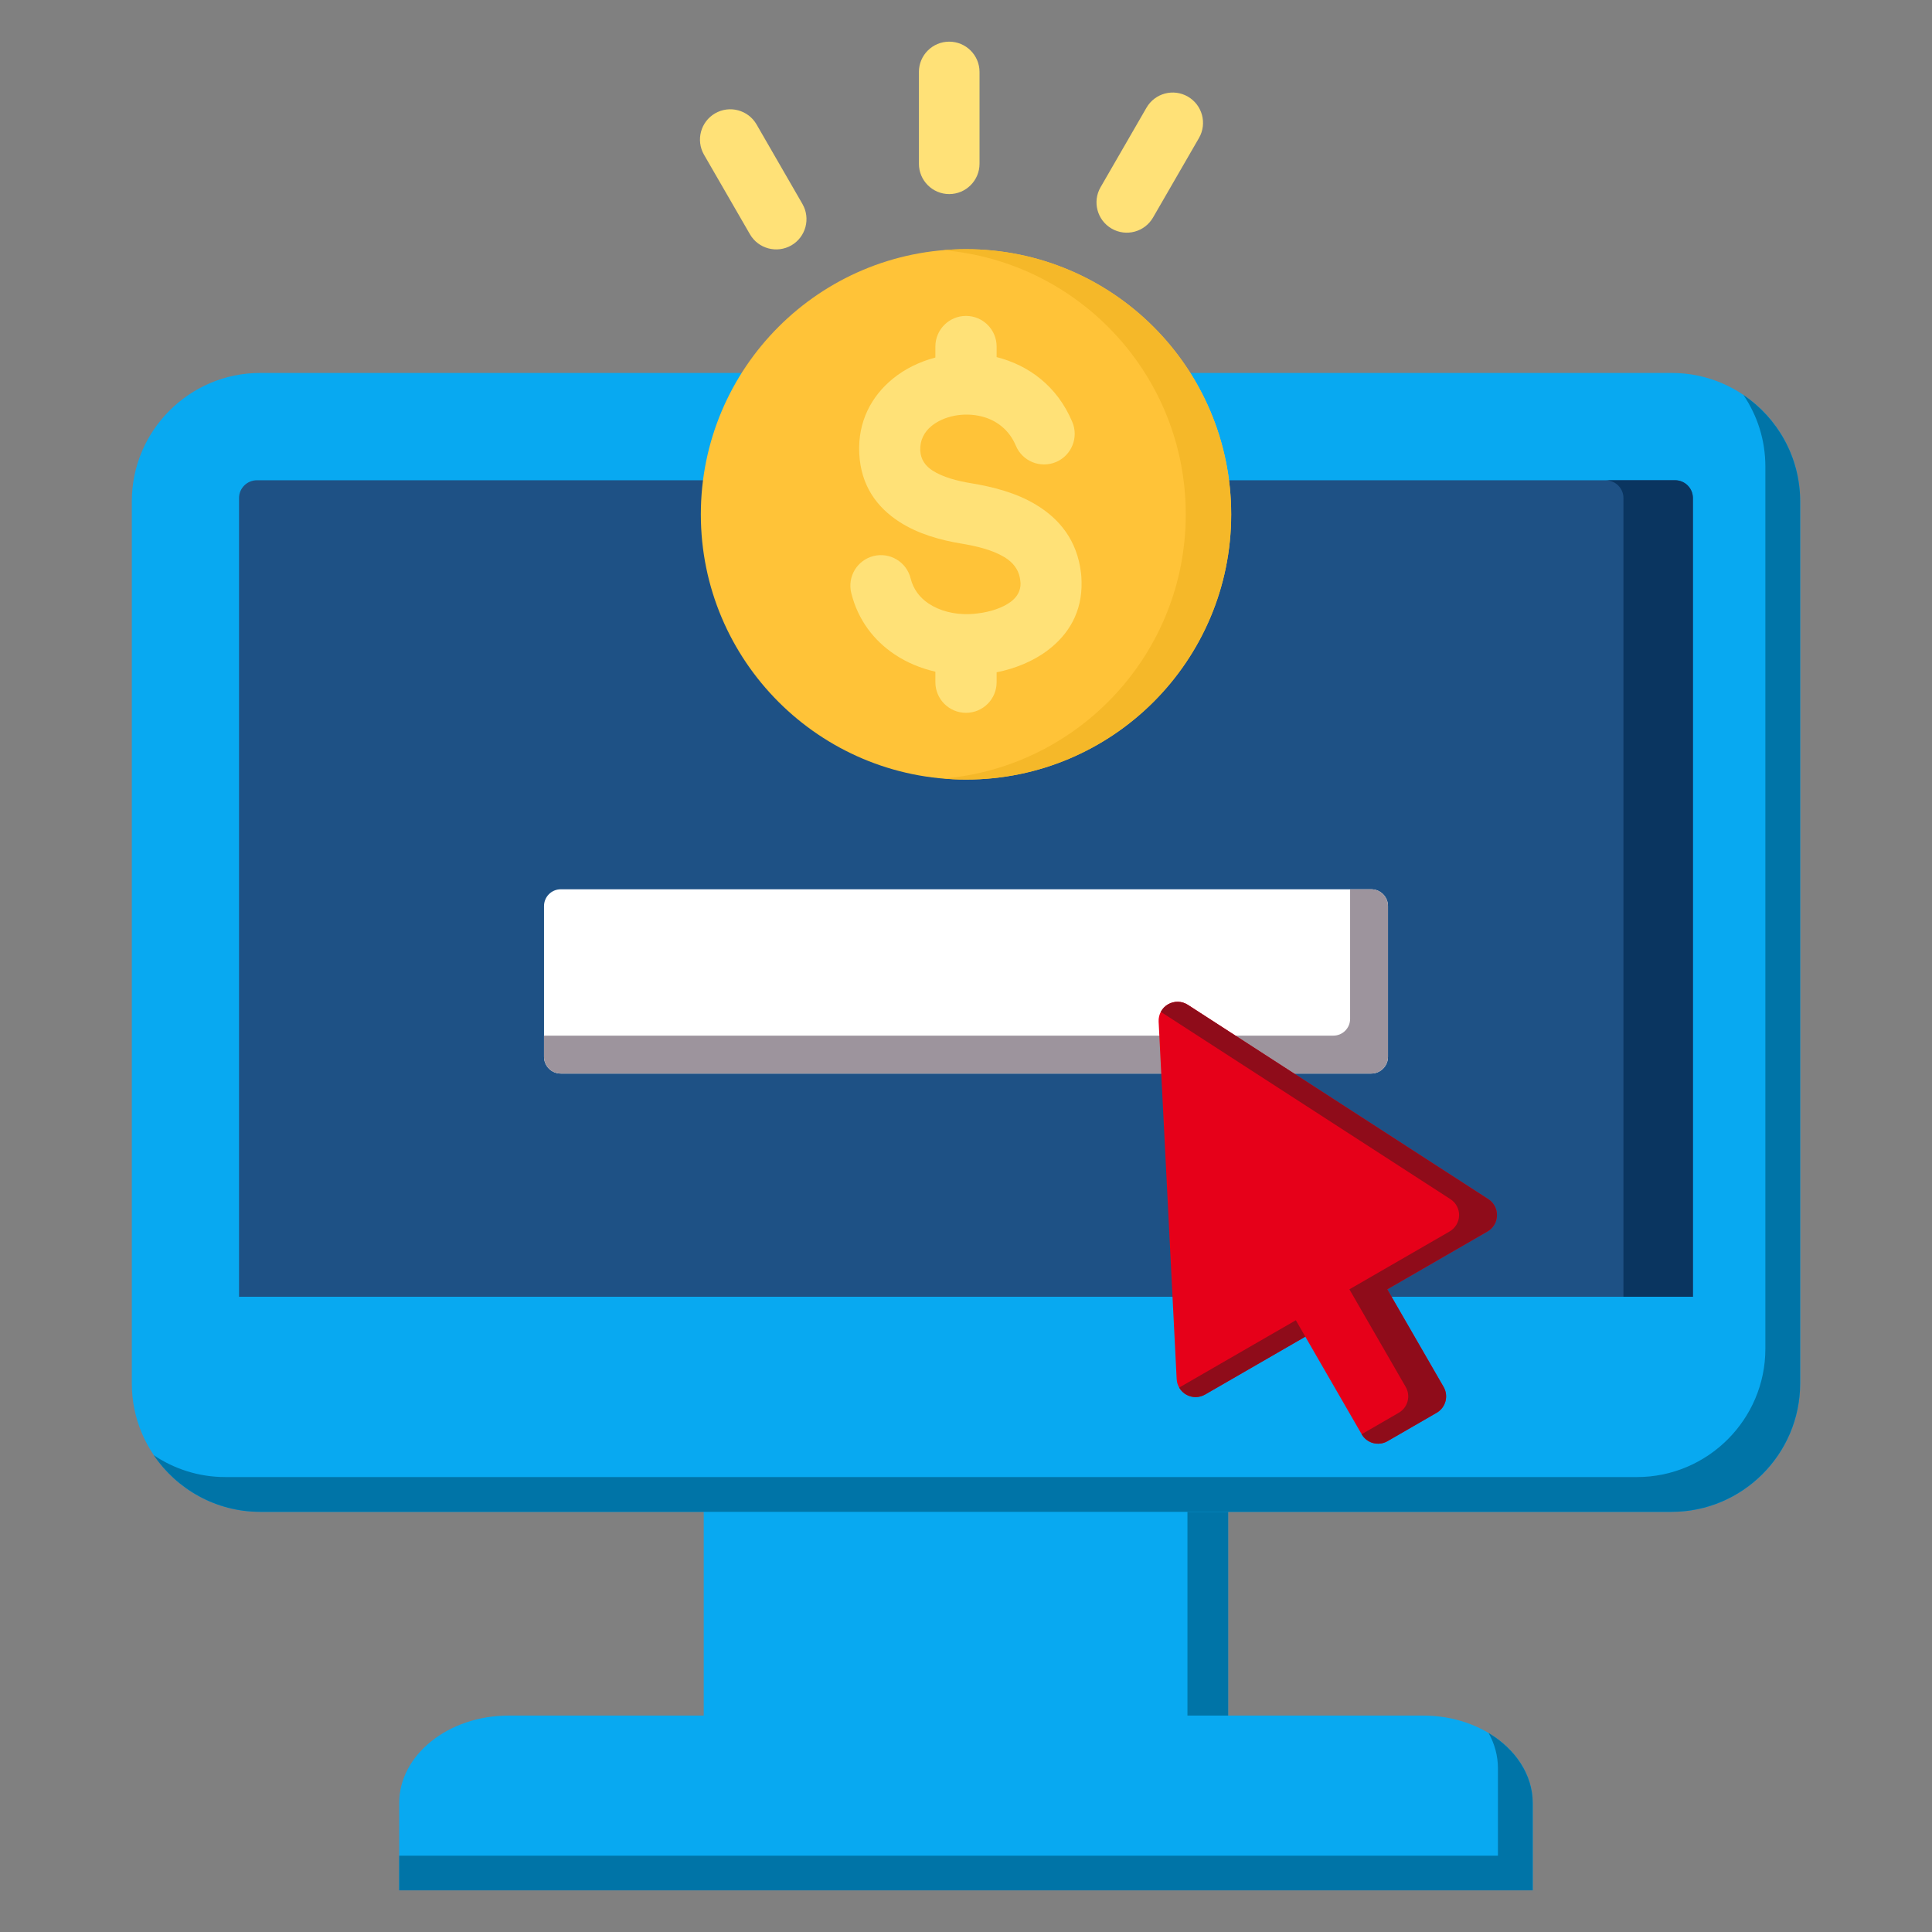
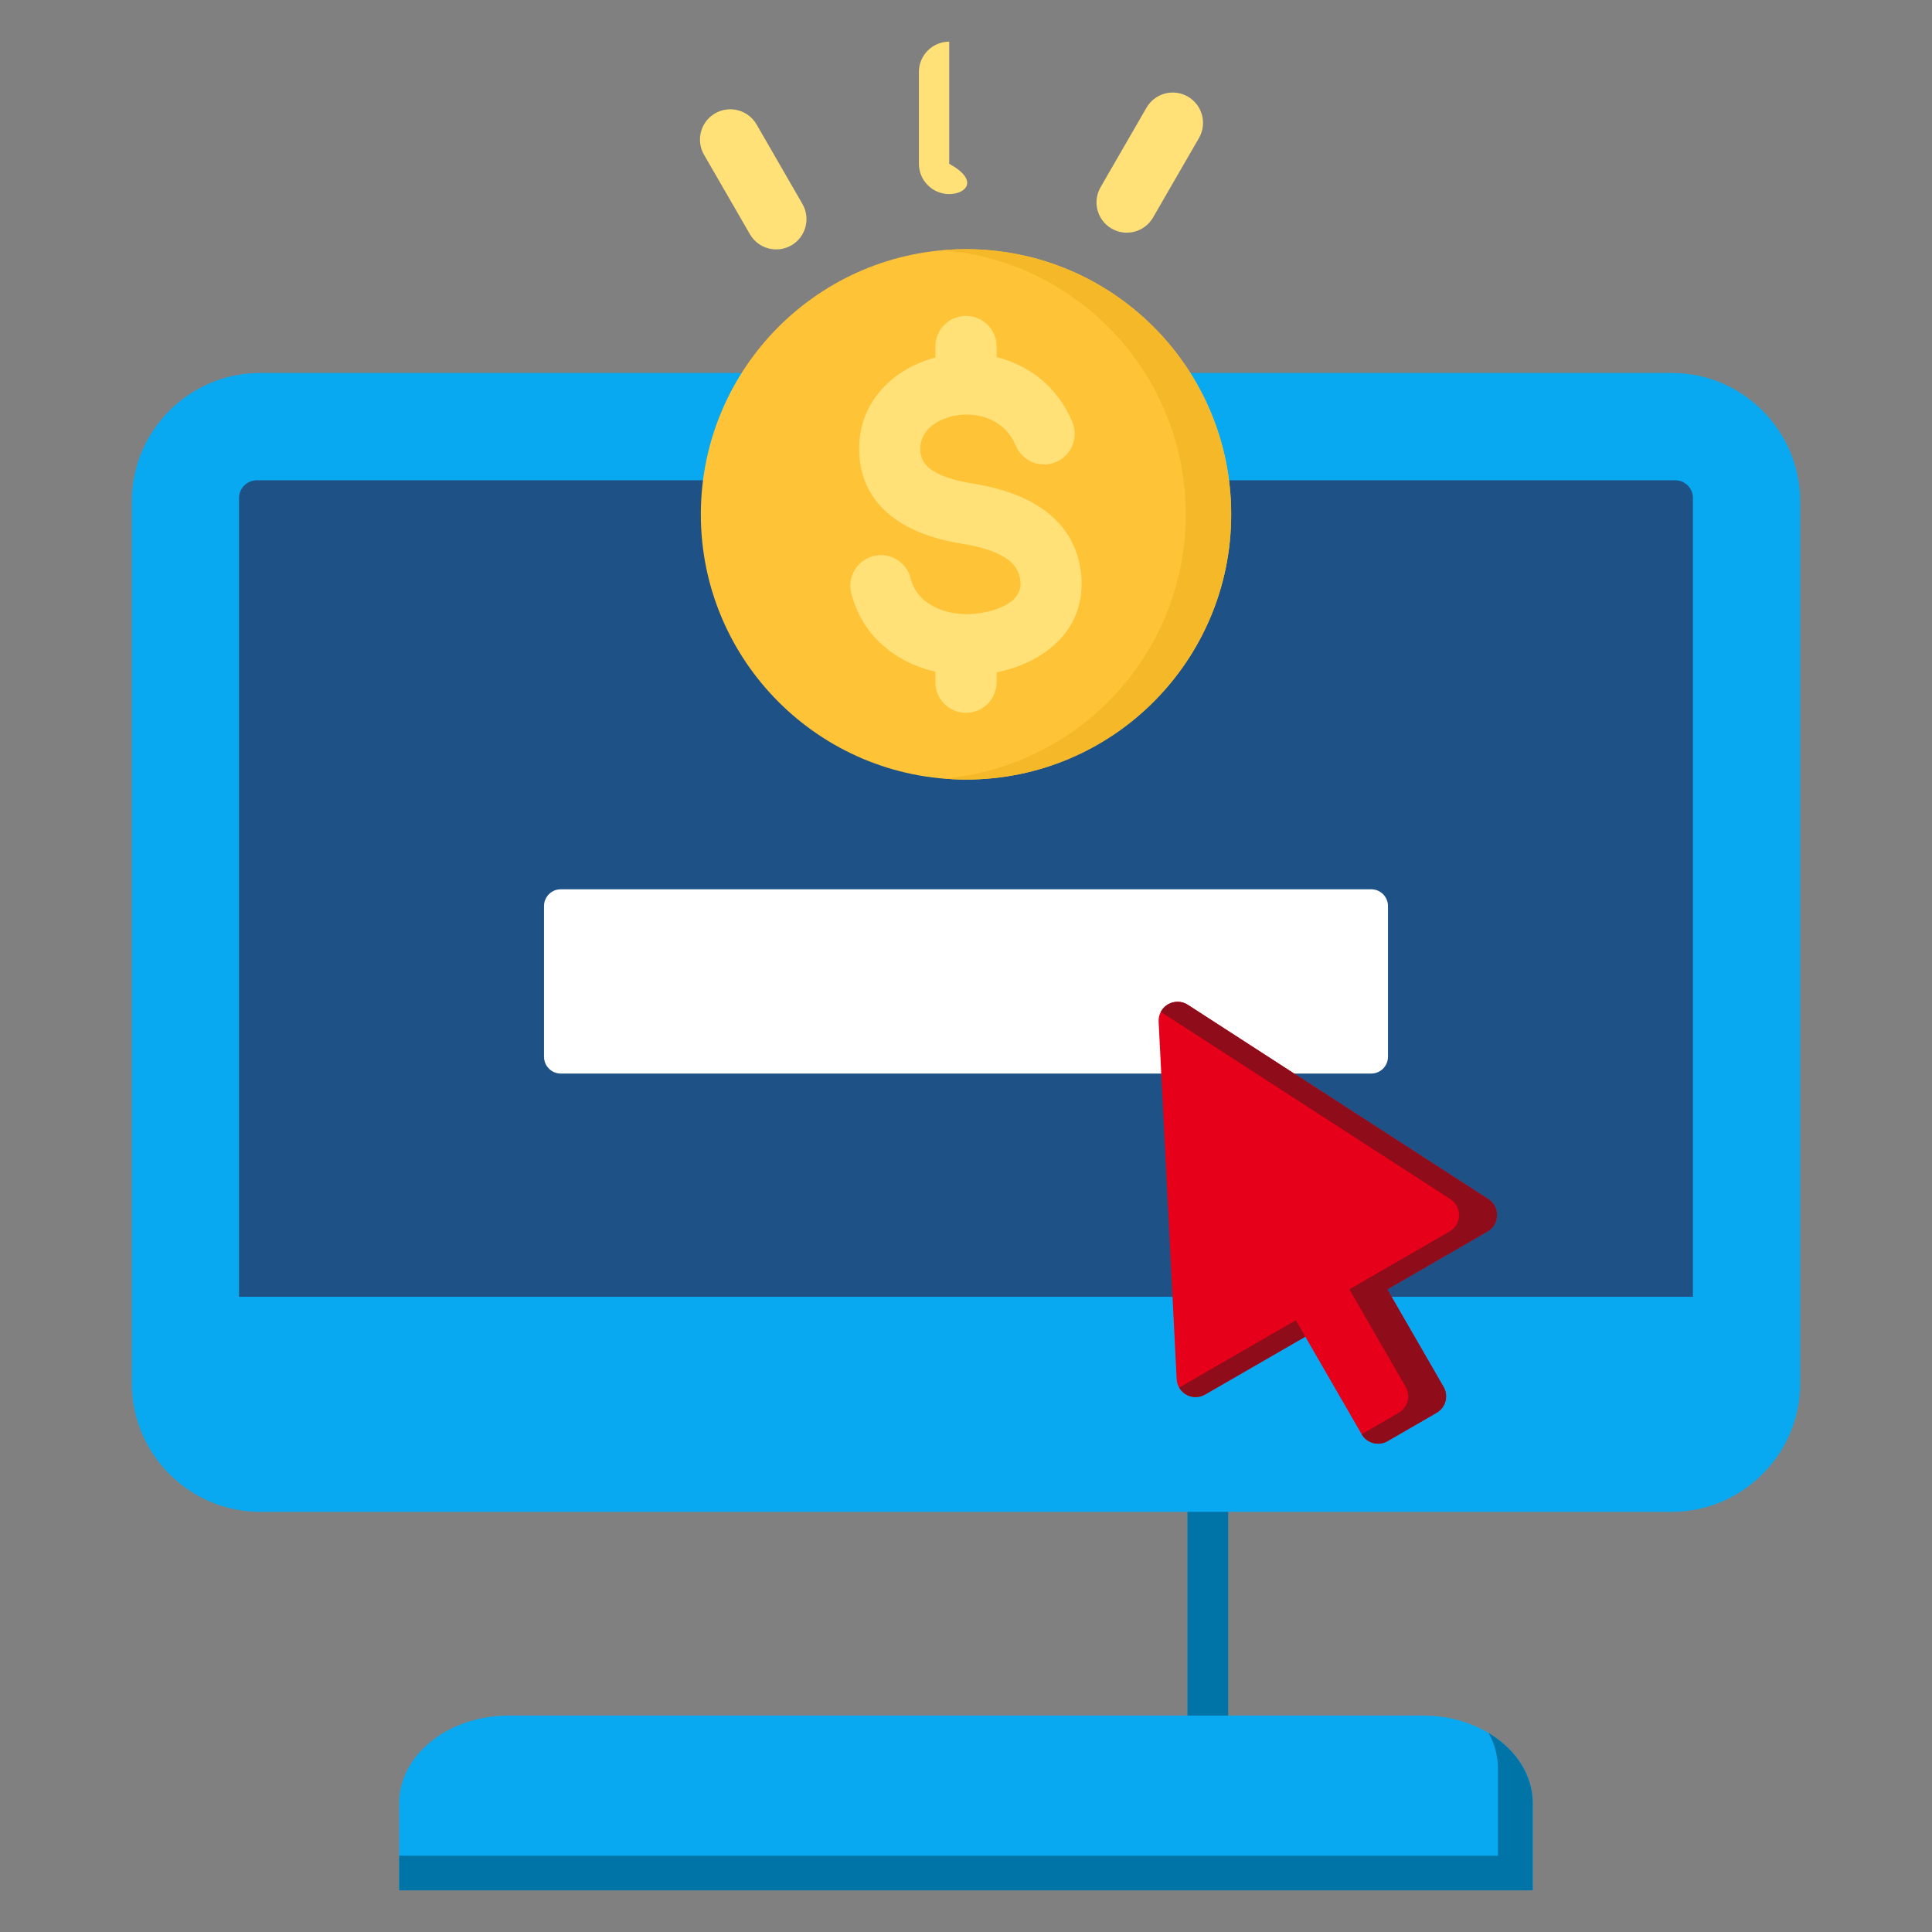
<svg xmlns="http://www.w3.org/2000/svg" width="48" height="48" viewBox="0 0 48 48" fill="none">
  <rect x="0" y="0" width="48" height="48" fill="#808080" stroke="none" />
-   <path fill-rule="evenodd" clip-rule="evenodd" d="M17.484 36.383H30.512V43.803H17.484V36.383Z" fill="#08A9F1" />
  <path fill-rule="evenodd" clip-rule="evenodd" d="M29.502 36.383H30.513V43.803H29.502V36.383Z" fill="#0074A7" />
  <path fill-rule="evenodd" clip-rule="evenodd" d="M9.918 46.965H38.08V44.794C38.08 43.602 36.856 42.623 35.363 42.623H12.635C11.139 42.623 9.918 43.602 9.918 44.794V46.965Z" fill="#08A9F1" />
  <path fill-rule="evenodd" clip-rule="evenodd" d="M9.918 46.965H38.08V44.794C38.08 44.087 37.647 43.453 36.984 43.056C37.133 43.323 37.216 43.622 37.216 43.933V46.104H9.918V46.965Z" fill="#0074A7" />
  <path fill-rule="evenodd" clip-rule="evenodd" d="M6.46 9.266H41.538C43.29 9.266 44.725 10.701 44.725 12.453V34.374C44.725 36.126 43.29 37.561 41.538 37.561H6.46C4.707 37.561 3.275 36.126 3.275 34.374V12.453C3.275 10.701 4.707 9.266 6.46 9.266Z" fill="#08A9F1" />
-   <path fill-rule="evenodd" clip-rule="evenodd" d="M43.314 9.812C44.164 10.387 44.724 11.357 44.724 12.453V34.374C44.724 36.127 43.29 37.561 41.537 37.561H6.46C5.365 37.561 4.394 37 3.818 36.153C4.328 36.496 4.939 36.697 5.595 36.697H40.673C42.426 36.697 43.86 35.265 43.86 33.512V11.589C43.86 10.933 43.66 10.321 43.314 9.812Z" fill="#0074A7" />
  <path fill-rule="evenodd" clip-rule="evenodd" d="M6.383 11.932H41.619C41.862 11.932 42.06 12.13 42.06 12.372V32.217H5.939V12.372C5.939 12.13 6.138 11.932 6.383 11.932Z" fill="#1E5185" />
-   <path fill-rule="evenodd" clip-rule="evenodd" d="M39.891 11.932H41.619C41.861 11.932 42.059 12.13 42.059 12.372V32.217H40.334V12.372C40.334 12.13 40.133 11.932 39.891 11.932Z" fill="#0A3560" />
-   <path fill-rule="evenodd" clip-rule="evenodd" d="M22.83 1.787C22.83 1.372 23.168 1.035 23.583 1.035C23.998 1.035 24.336 1.372 24.336 1.787V4.069C24.336 4.484 23.998 4.822 23.583 4.822C23.168 4.822 22.83 4.484 22.83 4.069V1.787Z" fill="#FFE177" />
+   <path fill-rule="evenodd" clip-rule="evenodd" d="M22.83 1.787C22.83 1.372 23.168 1.035 23.583 1.035V4.069C24.336 4.484 23.998 4.822 23.583 4.822C23.168 4.822 22.83 4.484 22.83 4.069V1.787Z" fill="#FFE177" />
  <path fill-rule="evenodd" clip-rule="evenodd" d="M17.491 3.844C17.284 3.484 17.407 3.024 17.767 2.816C18.127 2.608 18.588 2.732 18.796 3.091L19.936 5.067C20.144 5.427 20.021 5.888 19.661 6.096C19.301 6.303 18.84 6.18 18.632 5.82L17.491 3.844Z" fill="#FFE177" />
  <path fill-rule="evenodd" clip-rule="evenodd" d="M28.484 2.676C28.692 2.316 29.152 2.192 29.512 2.4C29.872 2.608 29.996 3.069 29.788 3.429L28.647 5.404C28.439 5.764 27.979 5.888 27.619 5.68C27.259 5.472 27.135 5.011 27.343 4.652L28.484 2.676Z" fill="#FFE177" />
  <path fill-rule="evenodd" clip-rule="evenodd" d="M34.484 22.511C34.484 22.281 34.298 22.094 34.068 22.094C31.389 22.094 16.611 22.094 13.932 22.094C13.702 22.094 13.516 22.281 13.516 22.511V26.255C13.516 26.485 13.702 26.672 13.932 26.672H34.068C34.298 26.672 34.484 26.485 34.484 26.255C34.484 25.385 34.484 23.381 34.484 22.511Z" fill="white" />
-   <path fill-rule="evenodd" clip-rule="evenodd" d="M13.516 25.73H33.127C33.357 25.73 33.543 25.544 33.543 25.314V22.094H34.068C34.298 22.094 34.484 22.281 34.484 22.511V26.255C34.484 26.485 34.298 26.672 34.068 26.672H13.932C13.702 26.672 13.516 26.485 13.516 26.255V25.73Z" fill="#9D949D" />
  <path fill-rule="evenodd" clip-rule="evenodd" d="M32.43 33.209L29.939 34.647C29.797 34.729 29.623 34.731 29.479 34.653C29.335 34.574 29.242 34.426 29.234 34.263L28.786 25.383C28.777 25.207 28.867 25.04 29.02 24.952C29.173 24.864 29.363 24.868 29.511 24.964L36.977 29.793C37.115 29.881 37.196 30.036 37.192 30.199C37.188 30.363 37.099 30.513 36.957 30.595L34.466 32.033L35.865 34.457C35.995 34.682 35.918 34.97 35.693 35.1L34.473 35.805C34.248 35.935 33.96 35.858 33.83 35.633L32.43 33.209Z" fill="#E60019" />
  <path fill-rule="evenodd" clip-rule="evenodd" d="M28.84 25.139C28.881 25.062 28.942 24.997 29.02 24.952C29.173 24.864 29.363 24.868 29.511 24.964L36.977 29.793C37.115 29.881 37.196 30.036 37.192 30.199C37.188 30.363 37.099 30.513 36.957 30.595L34.466 32.033L35.865 34.457C35.995 34.682 35.918 34.97 35.693 35.1L34.472 35.805C34.247 35.935 33.96 35.858 33.83 35.633L34.752 35.1C34.977 34.97 35.054 34.682 34.924 34.457L33.525 32.033L36.016 30.595C36.157 30.513 36.246 30.363 36.251 30.199C36.255 30.036 36.173 29.881 36.036 29.793L28.84 25.139ZM32.43 33.209L29.939 34.647C29.797 34.729 29.623 34.731 29.479 34.653C29.401 34.611 29.339 34.548 29.296 34.474L32.195 32.801L32.43 33.209Z" fill="#8F0C1A" />
  <path fill-rule="evenodd" clip-rule="evenodd" d="M24 6.191C27.639 6.191 30.589 9.141 30.589 12.78C30.589 16.418 27.639 19.368 24 19.368C20.362 19.368 17.412 16.418 17.412 12.78C17.412 9.141 20.362 6.191 24 6.191Z" fill="#FFC338" />
  <path fill-rule="evenodd" clip-rule="evenodd" d="M24 6.191C27.638 6.191 30.588 9.141 30.588 12.78C30.588 16.418 27.638 19.368 24 19.368C23.81 19.368 23.622 19.359 23.436 19.343C26.81 19.057 29.46 16.228 29.46 12.78C29.46 9.331 26.81 6.502 23.436 6.216C23.622 6.2 23.81 6.191 24 6.191Z" fill="#F5B829" />
  <path d="M26.641 10.484C26.804 10.871 26.622 11.317 26.234 11.48C25.846 11.642 25.4 11.46 25.238 11.072C25.069 10.67 24.748 10.438 24.396 10.348C24.166 10.29 23.927 10.286 23.704 10.331C23.491 10.374 23.295 10.46 23.143 10.584C22.965 10.729 22.852 10.937 22.864 11.194C22.875 11.421 22.996 11.578 23.164 11.688C23.421 11.855 23.782 11.95 24.128 12.006C24.662 12.094 25.246 12.241 25.738 12.539C26.32 12.89 26.759 13.418 26.857 14.232C26.865 14.293 26.869 14.367 26.871 14.455C26.889 15.206 26.548 15.764 26.035 16.153C25.668 16.432 25.215 16.612 24.761 16.703V16.948C24.761 17.369 24.421 17.71 24 17.71C23.579 17.71 23.239 17.369 23.239 16.948V16.688C22.878 16.605 22.534 16.463 22.232 16.262C21.714 15.917 21.317 15.407 21.149 14.733C21.049 14.326 21.298 13.914 21.705 13.814C22.112 13.714 22.524 13.963 22.624 14.37C22.692 14.643 22.856 14.852 23.071 14.995C23.347 15.179 23.704 15.267 24.068 15.258C24.127 15.257 24.201 15.251 24.292 15.24C24.602 15.202 24.907 15.106 25.119 14.946C25.263 14.836 25.36 14.686 25.355 14.491C25.355 14.48 25.352 14.454 25.347 14.411C25.314 14.145 25.16 13.966 24.953 13.841C24.658 13.663 24.26 13.567 23.884 13.505C23.366 13.42 22.803 13.264 22.338 12.961C21.784 12.6 21.387 12.064 21.348 11.265C21.309 10.476 21.65 9.842 22.186 9.406C22.486 9.162 22.85 8.985 23.239 8.883V8.61C23.239 8.19 23.579 7.849 24 7.849C24.421 7.849 24.761 8.19 24.761 8.61V8.873L24.765 8.873C25.551 9.073 26.266 9.589 26.641 10.484Z" fill="#FFE177" />
</svg>